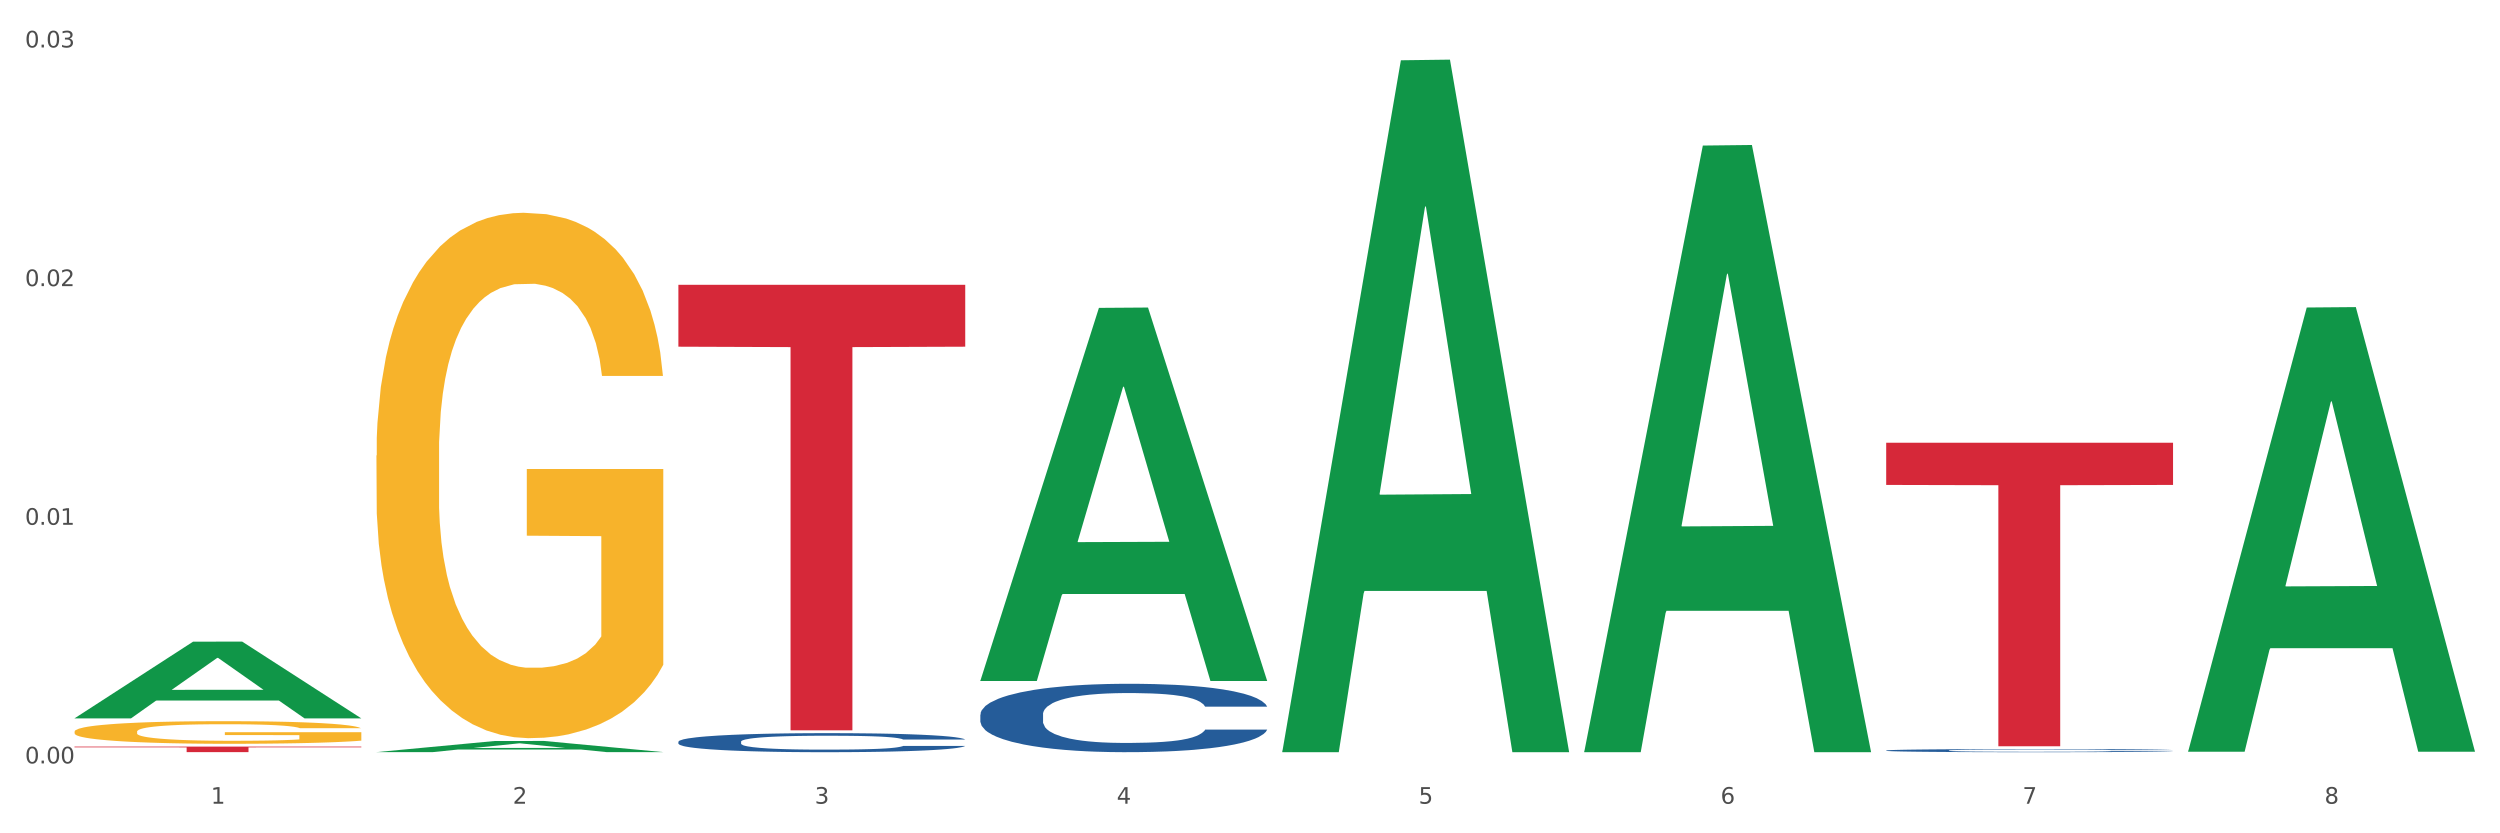
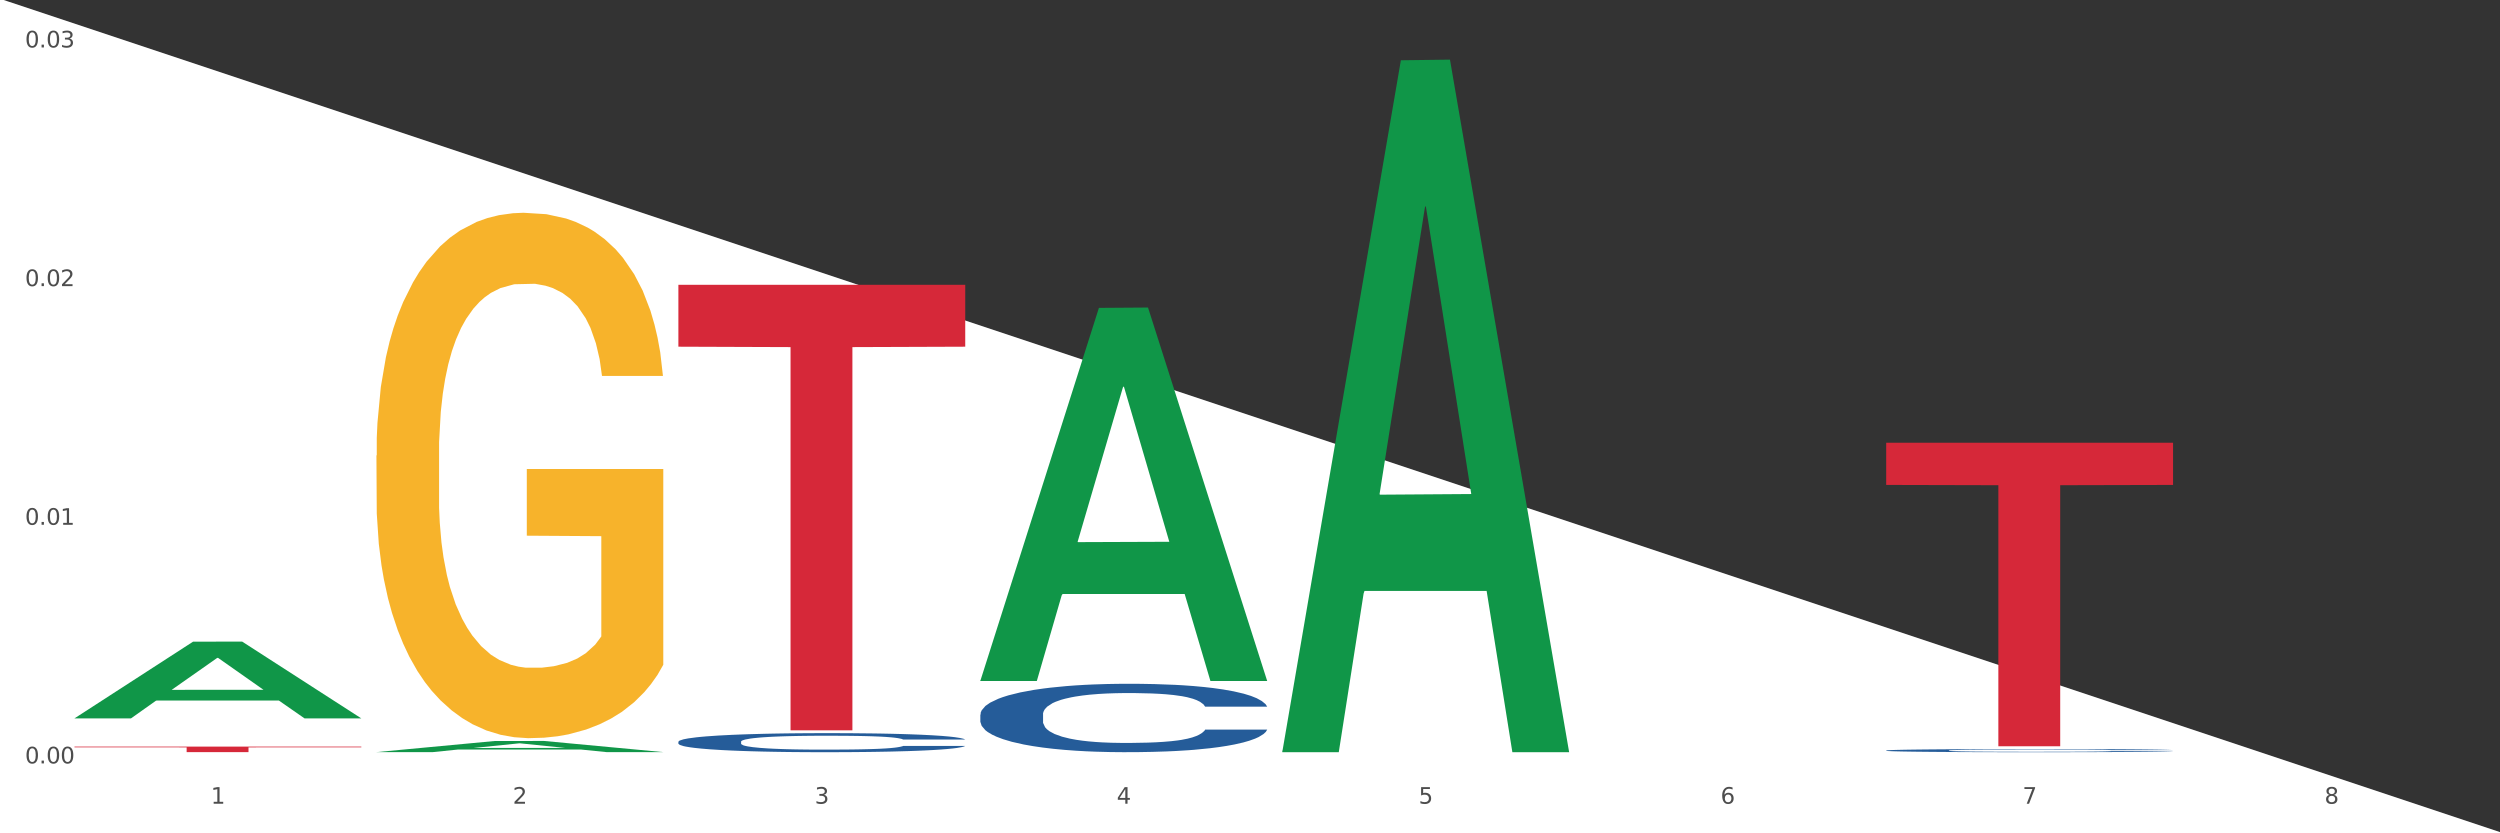
<svg xmlns="http://www.w3.org/2000/svg" xmlns:xlink="http://www.w3.org/1999/xlink" width="1080pt" height="360pt" viewBox="0 0 1080 360" version="1.1">
  <rect x="0" y="0" width="1080" height="360" fill="#333333" stroke="none" />
  <defs>
    <style type="text/css">*{stroke-linejoin: round; stroke-linecap: butt}</style>
  </defs>
  <g id="figure_1">
    <g id="patch_1">
-       <path d="M 0 360  L 1080 360  L 1080 0  L 0 0  z " style="fill: #ffffff; stroke: #ffffff; stroke-linejoin: miter" />
+       <path d="M 0 360  L 1080 360  L 0 0  z " style="fill: #ffffff; stroke: #ffffff; stroke-linejoin: miter" />
    </g>
    <g id="axes_1">
      <g id="matplotlib.axis_1">
        <g id="xtick_1">
          <g id="text_1">
            <g style="fill: #4d4d4d" transform="translate(91.082 347.204) scale(0.096 -0.096)">
              <defs>
                <path id="DejaVuSans-31" d="M 794 531  L 1825 531  L 1825 4091  L 703 3866  L 703 4441  L 1819 4666  L 2450 4666  L 2450 531  L 3481 531  L 3481 0  L 794 0  L 794 531  z " transform="scale(0.016)" />
              </defs>
              <use xlink:href="#DejaVuSans-31" />
            </g>
          </g>
        </g>
        <g id="xtick_2">
          <g id="text_2">
            <g style="fill: #4d4d4d" transform="translate(221.525 347.204) scale(0.096 -0.096)">
              <defs>
                <path id="DejaVuSans-32" d="M 1228 531  L 3431 531  L 3431 0  L 469 0  L 469 531  Q 828 903 1448 1529  Q 2069 2156 2228 2338  Q 2531 2678 2651 2914  Q 2772 3150 2772 3378  Q 2772 3750 2511 3984  Q 2250 4219 1831 4219  Q 1534 4219 1204 4116  Q 875 4013 500 3803  L 500 4441  Q 881 4594 1212 4672  Q 1544 4750 1819 4750  Q 2544 4750 2975 4387  Q 3406 4025 3406 3419  Q 3406 3131 3298 2873  Q 3191 2616 2906 2266  Q 2828 2175 2409 1742  Q 1991 1309 1228 531  z " transform="scale(0.016)" />
              </defs>
              <use xlink:href="#DejaVuSans-32" />
            </g>
          </g>
        </g>
        <g id="xtick_3">
          <g id="text_3">
            <g style="fill: #4d4d4d" transform="translate(351.968 347.204) scale(0.096 -0.096)">
              <defs>
                <path id="DejaVuSans-33" d="M 2597 2516  Q 3050 2419 3304 2112  Q 3559 1806 3559 1356  Q 3559 666 3084 287  Q 2609 -91 1734 -91  Q 1441 -91 1130 -33  Q 819 25 488 141  L 488 750  Q 750 597 1062 519  Q 1375 441 1716 441  Q 2309 441 2620 675  Q 2931 909 2931 1356  Q 2931 1769 2642 2001  Q 2353 2234 1838 2234  L 1294 2234  L 1294 2753  L 1863 2753  Q 2328 2753 2575 2939  Q 2822 3125 2822 3475  Q 2822 3834 2567 4026  Q 2313 4219 1838 4219  Q 1578 4219 1281 4162  Q 984 4106 628 3988  L 628 4550  Q 988 4650 1302 4700  Q 1616 4750 1894 4750  Q 2613 4750 3031 4423  Q 3450 4097 3450 3541  Q 3450 3153 3228 2886  Q 3006 2619 2597 2516  z " transform="scale(0.016)" />
              </defs>
              <use xlink:href="#DejaVuSans-33" />
            </g>
          </g>
        </g>
        <g id="xtick_4">
          <g id="text_4">
            <g style="fill: #4d4d4d" transform="translate(482.412 347.204) scale(0.096 -0.096)">
              <defs>
                <path id="DejaVuSans-34" d="M 2419 4116  L 825 1625  L 2419 1625  L 2419 4116  z M 2253 4666  L 3047 4666  L 3047 1625  L 3713 1625  L 3713 1100  L 3047 1100  L 3047 0  L 2419 0  L 2419 1100  L 313 1100  L 313 1709  L 2253 4666  z " transform="scale(0.016)" />
              </defs>
              <use xlink:href="#DejaVuSans-34" />
            </g>
          </g>
        </g>
        <g id="xtick_5">
          <g id="text_5">
            <g style="fill: #4d4d4d" transform="translate(612.855 347.204) scale(0.096 -0.096)">
              <defs>
                <path id="DejaVuSans-35" d="M 691 4666  L 3169 4666  L 3169 4134  L 1269 4134  L 1269 2991  Q 1406 3038 1543 3061  Q 1681 3084 1819 3084  Q 2600 3084 3056 2656  Q 3513 2228 3513 1497  Q 3513 744 3044 326  Q 2575 -91 1722 -91  Q 1428 -91 1123 -41  Q 819 9 494 109  L 494 744  Q 775 591 1075 516  Q 1375 441 1709 441  Q 2250 441 2565 725  Q 2881 1009 2881 1497  Q 2881 1984 2565 2268  Q 2250 2553 1709 2553  Q 1456 2553 1204 2497  Q 953 2441 691 2322  L 691 4666  z " transform="scale(0.016)" />
              </defs>
              <use xlink:href="#DejaVuSans-35" />
            </g>
          </g>
        </g>
        <g id="xtick_6">
          <g id="text_6">
            <g style="fill: #4d4d4d" transform="translate(743.299 347.204) scale(0.096 -0.096)">
              <defs>
                <path id="DejaVuSans-36" d="M 2113 2584  Q 1688 2584 1439 2293  Q 1191 2003 1191 1497  Q 1191 994 1439 701  Q 1688 409 2113 409  Q 2538 409 2786 701  Q 3034 994 3034 1497  Q 3034 2003 2786 2293  Q 2538 2584 2113 2584  z M 3366 4563  L 3366 3988  Q 3128 4100 2886 4159  Q 2644 4219 2406 4219  Q 1781 4219 1451 3797  Q 1122 3375 1075 2522  Q 1259 2794 1537 2939  Q 1816 3084 2150 3084  Q 2853 3084 3261 2657  Q 3669 2231 3669 1497  Q 3669 778 3244 343  Q 2819 -91 2113 -91  Q 1303 -91 875 529  Q 447 1150 447 2328  Q 447 3434 972 4092  Q 1497 4750 2381 4750  Q 2619 4750 2861 4703  Q 3103 4656 3366 4563  z " transform="scale(0.016)" />
              </defs>
              <use xlink:href="#DejaVuSans-36" />
            </g>
          </g>
        </g>
        <g id="xtick_7">
          <g id="text_7">
            <g style="fill: #4d4d4d" transform="translate(873.742 347.204) scale(0.096 -0.096)">
              <defs>
                <path id="DejaVuSans-37" d="M 525 4666  L 3525 4666  L 3525 4397  L 1831 0  L 1172 0  L 2766 4134  L 525 4134  L 525 4666  z " transform="scale(0.016)" />
              </defs>
              <use xlink:href="#DejaVuSans-37" />
            </g>
          </g>
        </g>
        <g id="xtick_8">
          <g id="text_8">
            <g style="fill: #4d4d4d" transform="translate(1004.185 347.204) scale(0.096 -0.096)">
              <defs>
                <path id="DejaVuSans-38" d="M 2034 2216  Q 1584 2216 1326 1975  Q 1069 1734 1069 1313  Q 1069 891 1326 650  Q 1584 409 2034 409  Q 2484 409 2743 651  Q 3003 894 3003 1313  Q 3003 1734 2745 1975  Q 2488 2216 2034 2216  z M 1403 2484  Q 997 2584 770 2862  Q 544 3141 544 3541  Q 544 4100 942 4425  Q 1341 4750 2034 4750  Q 2731 4750 3128 4425  Q 3525 4100 3525 3541  Q 3525 3141 3298 2862  Q 3072 2584 2669 2484  Q 3125 2378 3379 2068  Q 3634 1759 3634 1313  Q 3634 634 3220 271  Q 2806 -91 2034 -91  Q 1263 -91 848 271  Q 434 634 434 1313  Q 434 1759 690 2068  Q 947 2378 1403 2484  z M 1172 3481  Q 1172 3119 1398 2916  Q 1625 2713 2034 2713  Q 2441 2713 2670 2916  Q 2900 3119 2900 3481  Q 2900 3844 2670 4047  Q 2441 4250 2034 4250  Q 1625 4250 1398 4047  Q 1172 3844 1172 3481  z " transform="scale(0.016)" />
              </defs>
              <use xlink:href="#DejaVuSans-38" />
            </g>
          </g>
        </g>
        <g id="xtick_9" />
        <g id="xtick_10" />
        <g id="xtick_11" />
        <g id="xtick_12" />
        <g id="xtick_13" />
        <g id="xtick_14" />
        <g id="xtick_15" />
      </g>
      <g id="matplotlib.axis_2">
        <g id="ytick_1">
          <g id="text_9">
            <g style="fill: #4d4d4d" transform="translate(10.8 329.798) scale(0.096 -0.096)">
              <defs>
                <path id="DejaVuSans-30" d="M 2034 4250  Q 1547 4250 1301 3770  Q 1056 3291 1056 2328  Q 1056 1369 1301 889  Q 1547 409 2034 409  Q 2525 409 2770 889  Q 3016 1369 3016 2328  Q 3016 3291 2770 3770  Q 2525 4250 2034 4250  z M 2034 4750  Q 2819 4750 3233 4129  Q 3647 3509 3647 2328  Q 3647 1150 3233 529  Q 2819 -91 2034 -91  Q 1250 -91 836 529  Q 422 1150 422 2328  Q 422 3509 836 4129  Q 1250 4750 2034 4750  z " transform="scale(0.016)" />
                <path id="DejaVuSans-2e" d="M 684 794  L 1344 794  L 1344 0  L 684 0  L 684 794  z " transform="scale(0.016)" />
              </defs>
              <use xlink:href="#DejaVuSans-30" />
              <use xlink:href="#DejaVuSans-2e" transform="translate(63.623 0)" />
              <use xlink:href="#DejaVuSans-30" transform="translate(95.41 0)" />
              <use xlink:href="#DejaVuSans-30" transform="translate(159.033 0)" />
            </g>
          </g>
        </g>
        <g id="ytick_2">
          <g id="text_10">
            <g style="fill: #4d4d4d" transform="translate(10.8 226.7) scale(0.096 -0.096)">
              <use xlink:href="#DejaVuSans-30" />
              <use xlink:href="#DejaVuSans-2e" transform="translate(63.623 0)" />
              <use xlink:href="#DejaVuSans-30" transform="translate(95.41 0)" />
              <use xlink:href="#DejaVuSans-31" transform="translate(159.033 0)" />
            </g>
          </g>
        </g>
        <g id="ytick_3">
          <g id="text_11">
            <g style="fill: #4d4d4d" transform="translate(10.8 123.602) scale(0.096 -0.096)">
              <use xlink:href="#DejaVuSans-30" />
              <use xlink:href="#DejaVuSans-2e" transform="translate(63.623 0)" />
              <use xlink:href="#DejaVuSans-30" transform="translate(95.41 0)" />
              <use xlink:href="#DejaVuSans-32" transform="translate(159.033 0)" />
            </g>
          </g>
        </g>
        <g id="ytick_4">
          <g id="text_12">
            <g style="fill: #4d4d4d" transform="translate(10.8 20.504) scale(0.096 -0.096)">
              <use xlink:href="#DejaVuSans-30" />
              <use xlink:href="#DejaVuSans-2e" transform="translate(63.623 0)" />
              <use xlink:href="#DejaVuSans-30" transform="translate(95.41 0)" />
              <use xlink:href="#DejaVuSans-33" transform="translate(159.033 0)" />
            </g>
          </g>
        </g>
        <g id="ytick_5" />
        <g id="ytick_6" />
        <g id="ytick_7" />
      </g>
      <g id="PolyCollection_1">
        <path d="M 32.175 310.286  L 32.303 310.255  L 83.404 277.2  L 104.611 277.169  L 156.096 310.349  L 131.567 310.349  L 120.453 302.622  L 67.691 302.622  L 67.307 302.747  L 56.576 310.349  L 32.175 310.349  L 32.175 310.286  L 74.334 298.012  L 113.81 297.98  L 94.263 284.241  L 94.008 284.179  L 93.752 284.273  L 74.206 297.98  L 74.334 298.012  L 32.175 310.286  z " clip-path="url(#pbb374cc42e)" style="fill: #109648" />
        <path d="M 814.835 324.202  L 814.982 324.201  L 814.982 324.167  L 815.421 324.119  L 817.033 324.033  L 819.083 323.967  L 822.599 323.89  L 824.503 323.858  L 826.993 323.822  L 832.12 323.764  L 837.979 323.714  L 842.08 323.687  L 845.157 323.67  L 852.041 323.639  L 855.996 323.625  L 860.097 323.614  L 863.613 323.607  L 869.472 323.598  L 874.159 323.594  L 879.579 323.593  L 884.12 323.594  L 890.126 323.599  L 898.914 323.614  L 902.283 323.623  L 906.824 323.638  L 911.512 323.657  L 915.32 323.677  L 919.714 323.706  L 924.255 323.743  L 928.65 323.79  L 931.726 323.833  L 934.216 323.879  L 936.413 323.935  L 938.024 323.996  L 938.757 324.046  L 911.951 324.046  L 911.219 324.001  L 909.754 323.951  L 908.289 323.918  L 906.678 323.89  L 904.188 323.859  L 901.99 323.839  L 898.328 323.816  L 894.959 323.801  L 892.176 323.792  L 888.807 323.785  L 881.63 323.778  L 876.503 323.778  L 873.28 323.78  L 869.326 323.786  L 865.957 323.795  L 862.002 323.81  L 858.926 323.826  L 855.849 323.847  L 854.092 323.862  L 851.455 323.889  L 849.697 323.911  L 847.354 323.95  L 846.035 323.977  L 843.692 324.048  L 842.666 324.1  L 842.227 324.136  L 841.934 324.175  L 841.934 324.368  L 842.813 324.455  L 843.545 324.492  L 844.717 324.534  L 846.914 324.589  L 850.137 324.642  L 853.506 324.681  L 856.289 324.704  L 858.926 324.722  L 861.562 324.735  L 864.785 324.748  L 867.421 324.755  L 871.376 324.762  L 876.064 324.766  L 879.726 324.766  L 887.196 324.76  L 890.565 324.754  L 893.788 324.745  L 897.303 324.731  L 900.086 324.717  L 901.697 324.705  L 904.334 324.682  L 906.385 324.657  L 908.142 324.629  L 909.314 324.604  L 910.633 324.567  L 911.658 324.525  L 911.951 324.502  L 938.757 324.502  L 938.171 324.547  L 937.145 324.59  L 935.095 324.648  L 933.483 324.682  L 930.993 324.723  L 928.357 324.757  L 924.695 324.796  L 921.326 324.824  L 917.81 324.849  L 914.002 324.871  L 907.117 324.902  L 904.627 324.911  L 899.354 324.926  L 895.252 324.935  L 889.247 324.943  L 883.095 324.948  L 876.65 324.95  L 870.937 324.947  L 864.638 324.94  L 860.683 324.932  L 856.289 324.921  L 851.162 324.904  L 846.328 324.883  L 841.788 324.858  L 837.54 324.829  L 833.585 324.797  L 828.458 324.744  L 824.649 324.692  L 821.866 324.644  L 819.962 324.603  L 818.058 324.551  L 817.033 324.515  L 815.421 324.428  L 814.835 324.347  L 814.835 324.202  z " clip-path="url(#pbb374cc42e)" style="fill: #255c99" />
        <path d="M 423.505 308.668  L 423.652 308.641  L 423.652 307.885  L 424.091 306.86  L 425.702 304.971  L 427.753 303.541  L 431.269 301.868  L 433.173 301.166  L 435.663 300.383  L 440.79 299.115  L 446.649 298.035  L 450.75 297.442  L 453.826 297.064  L 460.711 296.389  L 464.666 296.092  L 468.767 295.85  L 472.283 295.688  L 478.142 295.499  L 482.829 295.418  L 488.249 295.391  L 492.79 295.418  L 498.795 295.526  L 507.584 295.85  L 510.953 296.038  L 515.494 296.362  L 520.181 296.794  L 523.99 297.226  L 528.384 297.847  L 532.925 298.656  L 537.319 299.682  L 540.395 300.626  L 542.886 301.625  L 545.083 302.839  L 546.694 304.161  L 547.426 305.268  L 520.621 305.268  L 519.888 304.269  L 518.424 303.19  L 516.959 302.461  L 515.348 301.868  L 512.857 301.193  L 510.66 300.761  L 506.998 300.248  L 503.629 299.924  L 500.846 299.736  L 497.477 299.574  L 490.3 299.412  L 485.173 299.412  L 481.95 299.466  L 477.995 299.601  L 474.626 299.79  L 470.671 300.113  L 467.595 300.464  L 464.519 300.923  L 462.762 301.247  L 460.125 301.841  L 458.367 302.326  L 456.024 303.163  L 454.705 303.757  L 452.362 305.295  L 451.336 306.428  L 450.897 307.211  L 450.604 308.074  L 450.604 312.284  L 451.483 314.173  L 452.215 314.983  L 453.387 315.9  L 455.584 317.088  L 458.807 318.248  L 462.176 319.085  L 464.959 319.598  L 467.595 319.975  L 470.232 320.272  L 473.455 320.542  L 476.091 320.704  L 480.046 320.866  L 484.733 320.947  L 488.395 320.947  L 495.866 320.812  L 499.235 320.677  L 502.457 320.488  L 505.973 320.191  L 508.756 319.867  L 510.367 319.625  L 513.004 319.112  L 515.055 318.572  L 516.812 317.951  L 517.984 317.412  L 519.302 316.602  L 520.328 315.685  L 520.621 315.199  L 547.426 315.199  L 546.84 316.17  L 545.815 317.115  L 543.764 318.383  L 542.153 319.112  L 539.663 320.002  L 537.026 320.758  L 533.364 321.595  L 529.995 322.215  L 526.48 322.755  L 522.671 323.241  L 515.787 323.915  L 513.297 324.104  L 508.024 324.428  L 503.922 324.617  L 497.917 324.806  L 491.764 324.914  L 485.319 324.941  L 479.607 324.887  L 473.308 324.725  L 469.353 324.563  L 464.959 324.32  L 459.832 323.942  L 454.998 323.484  L 450.457 322.944  L 446.209 322.323  L 442.255 321.622  L 437.128 320.461  L 433.319 319.328  L 430.536 318.275  L 428.632 317.385  L 426.728 316.251  L 425.702 315.469  L 424.091 313.58  L 423.505 311.825  L 423.505 308.668  z " clip-path="url(#pbb374cc42e)" style="fill: #255c99" />
        <path d="M 293.062 320.416  L 293.208 320.409  L 293.208 320.198  L 293.648 319.913  L 295.259 319.387  L 297.31 318.988  L 300.825 318.522  L 302.729 318.327  L 305.22 318.109  L 310.346 317.755  L 316.205 317.455  L 320.307 317.289  L 323.383 317.184  L 330.267 316.996  L 334.222 316.913  L 338.324 316.846  L 341.839 316.8  L 347.698 316.748  L 352.386 316.725  L 357.806 316.718  L 362.346 316.725  L 368.352 316.755  L 377.141 316.846  L 380.51 316.898  L 385.051 316.988  L 389.738 317.109  L 393.546 317.229  L 397.941 317.402  L 402.482 317.627  L 406.876 317.913  L 409.952 318.176  L 412.442 318.454  L 414.639 318.793  L 416.251 319.161  L 416.983 319.469  L 390.177 319.469  L 389.445 319.191  L 387.98 318.89  L 386.515 318.687  L 384.904 318.522  L 382.414 318.334  L 380.217 318.214  L 376.555 318.071  L 373.186 317.981  L 370.403 317.928  L 367.034 317.883  L 359.856 317.838  L 354.729 317.838  L 351.507 317.853  L 347.552 317.891  L 344.183 317.943  L 340.228 318.033  L 337.152 318.131  L 334.076 318.259  L 332.318 318.349  L 329.682 318.514  L 327.924 318.65  L 325.58 318.883  L 324.262 319.048  L 321.918 319.477  L 320.893 319.792  L 320.453 320.01  L 320.16 320.251  L 320.16 321.424  L 321.039 321.95  L 321.772 322.176  L 322.944 322.431  L 325.141 322.762  L 328.363 323.085  L 331.732 323.318  L 334.515 323.461  L 337.152 323.566  L 339.789 323.649  L 343.011 323.724  L 345.648 323.769  L 349.603 323.814  L 354.29 323.837  L 357.952 323.837  L 365.422 323.799  L 368.791 323.762  L 372.014 323.709  L 375.529 323.626  L 378.313 323.536  L 379.924 323.469  L 382.56 323.326  L 384.611 323.175  L 386.369 323.002  L 387.541 322.852  L 388.859 322.627  L 389.884 322.371  L 390.177 322.236  L 416.983 322.236  L 416.397 322.506  L 415.372 322.769  L 413.321 323.123  L 411.71 323.326  L 409.22 323.574  L 406.583 323.784  L 402.921 324.017  L 399.552 324.19  L 396.037 324.341  L 392.228 324.476  L 385.344 324.664  L 382.853 324.716  L 377.58 324.807  L 373.479 324.859  L 367.473 324.912  L 361.321 324.942  L 354.876 324.95  L 349.163 324.934  L 342.865 324.889  L 338.91 324.844  L 334.515 324.777  L 329.389 324.671  L 324.555 324.544  L 320.014 324.393  L 315.766 324.22  L 311.811 324.025  L 306.684 323.702  L 302.876 323.386  L 300.093 323.093  L 298.189 322.845  L 296.284 322.529  L 295.259 322.311  L 293.648 321.785  L 293.062 321.296  L 293.062 320.416  z " clip-path="url(#pbb374cc42e)" style="fill: #255c99" />
-         <path d="M 32.175 316.067  L 32.321 316.058  L 32.321 315.737  L 32.614 315.46  L 34.077 314.79  L 36.272 314.237  L 37.881 313.942  L 39.49 313.701  L 41.392 313.46  L 43.733 313.211  L 47.976 312.845  L 50.61 312.657  L 53.828 312.461  L 59.681 312.175  L 63.923 312.014  L 68.313 311.881  L 75.482 311.72  L 80.163 311.648  L 85.138 311.595  L 91.136 311.559  L 95.672 311.55  L 105.621 311.577  L 114.106 311.657  L 118.203 311.72  L 123.47 311.827  L 126.25 311.898  L 130.785 312.041  L 135.467 312.229  L 138.686 312.389  L 143.514 312.693  L 147.172 312.996  L 150.537 313.371  L 152.292 313.63  L 153.609 313.871  L 154.779 314.148  L 155.95 314.585  L 129.615 314.585  L 128.591 314.273  L 126.981 313.978  L 124.64 313.693  L 122.592 313.514  L 119.081 313.291  L 115.862 313.148  L 112.497 313.041  L 108.4 312.952  L 105.182 312.907  L 100.646 312.871  L 91.722 312.88  L 85.723 312.952  L 81.626 313.041  L 78.993 313.121  L 76.652 313.211  L 74.019 313.335  L 70.946 313.523  L 68.752 313.693  L 66.557 313.907  L 64.801 314.121  L 63.192 314.371  L 61.875 314.639  L 60.851 314.915  L 59.973 315.255  L 59.242 315.817  L 59.242 317.04  L 59.534 317.317  L 60.266 317.683  L 61.144 317.959  L 62.607 318.289  L 63.923 318.513  L 66.411 318.834  L 69.19 319.102  L 71.385 319.271  L 73.58 319.414  L 77.384 319.611  L 81.626 319.771  L 85.284 319.869  L 90.259 319.959  L 93.624 319.994  L 96.55 320.012  L 103.719 320.012  L 108.839 319.985  L 114.545 319.923  L 118.934 319.843  L 122.592 319.744  L 126.689 319.584  L 129.322 319.432  L 129.322 317.566  L 97.135 317.558  L 97.135 316.317  L 156.096 316.317  L 156.096 319.959  L 153.609 320.146  L 150.829 320.316  L 147.903 320.467  L 143.514 320.655  L 138.247 320.833  L 133.565 320.958  L 128.591 321.066  L 122.738 321.164  L 115.131 321.253  L 110.449 321.289  L 104.596 321.315  L 97.72 321.324  L 91.722 321.307  L 85.869 321.262  L 79.724 321.182  L 73.726 321.066  L 69.19 320.949  L 64.655 320.807  L 59.827 320.619  L 56.023 320.441  L 53.097 320.28  L 49.878 320.075  L 46.367 319.807  L 43.733 319.566  L 41.392 319.316  L 38.905 318.995  L 37.149 318.718  L 35.394 318.37  L 34.37 318.111  L 33.199 317.709  L 32.321 317.147  L 32.175 316.067  z " clip-path="url(#pbb374cc42e)" style="fill: #f7b32b" />
        <path d="M 162.618 196.801  L 162.765 196.593  L 162.765 189.131  L 163.057 182.705  L 164.52 167.158  L 166.715 154.306  L 168.324 147.465  L 169.934 141.869  L 171.836 136.272  L 174.177 130.468  L 178.419 121.969  L 181.053 117.616  L 184.272 113.055  L 190.124 106.422  L 194.367 102.691  L 198.756 99.581  L 205.925 95.85  L 210.607 94.192  L 215.581 92.948  L 221.58 92.119  L 226.115 91.911  L 236.064 92.533  L 244.55 94.399  L 248.646 95.85  L 253.913 98.337  L 256.693 99.996  L 261.229 103.312  L 265.91 107.666  L 269.129 111.397  L 273.957 118.445  L 277.615 125.493  L 280.98 134.199  L 282.736 140.21  L 284.052 145.807  L 285.223 152.233  L 286.393 162.39  L 260.058 162.39  L 259.034 155.135  L 257.425 148.295  L 255.084 141.661  L 253.036 137.515  L 249.524 132.333  L 246.305 129.017  L 242.94 126.529  L 238.844 124.456  L 235.625 123.42  L 231.09 122.591  L 222.165 122.798  L 216.166 124.456  L 212.07 126.529  L 209.436 128.395  L 207.095 130.468  L 204.462 133.37  L 201.389 137.723  L 199.195 141.661  L 197 146.636  L 195.245 151.611  L 193.635 157.415  L 192.319 163.634  L 191.294 170.06  L 190.417 177.937  L 189.685 190.997  L 189.685 219.395  L 189.978 225.821  L 190.709 234.32  L 191.587 240.746  L 193.05 248.416  L 194.367 253.598  L 196.854 261.061  L 199.634 267.28  L 201.828 271.218  L 204.023 274.535  L 207.827 279.095  L 212.07 282.826  L 215.727 285.107  L 220.702 287.18  L 224.067 288.009  L 226.993 288.423  L 234.162 288.423  L 239.283 287.801  L 244.989 286.35  L 249.378 284.485  L 253.036 282.205  L 257.132 278.473  L 259.766 274.949  L 259.766 231.626  L 227.578 231.418  L 227.578 202.605  L 286.54 202.605  L 286.54 287.18  L 284.052 291.533  L 281.273 295.471  L 278.346 298.995  L 273.957 303.348  L 268.69 307.494  L 264.008 310.396  L 259.034 312.884  L 253.182 315.164  L 245.574 317.237  L 240.892 318.066  L 235.04 318.688  L 228.164 318.895  L 222.165 318.48  L 216.313 317.444  L 210.168 315.578  L 204.169 312.884  L 199.634 310.189  L 195.098 306.872  L 190.27 302.519  L 186.466 298.373  L 183.54 294.642  L 180.321 289.874  L 176.81 283.656  L 174.177 278.059  L 171.836 272.255  L 169.348 264.792  L 167.593 258.366  L 165.837 250.282  L 164.813 244.27  L 163.643 234.942  L 162.765 221.883  L 162.618 196.801  z " clip-path="url(#pbb374cc42e)" style="fill: #f7b32b" />
        <path d="M 32.175 322.526  L 156.096 322.526  L 156.096 322.86  L 107.35 322.863  L 107.35 324.933  L 80.628 324.933  L 80.628 322.863  L 32.175 322.86  L 32.175 322.528  L 32.175 322.526  z " clip-path="url(#pbb374cc42e)" style="fill: #d62839" />
        <path d="M 814.835 191.266  L 938.757 191.266  L 938.757 209.488  L 890.01 209.611  L 890.01 322.391  L 863.288 322.391  L 863.288 209.611  L 814.835 209.488  L 814.835 191.389  L 814.835 191.266  z " clip-path="url(#pbb374cc42e)" style="fill: #d62839" />
        <path d="M 293.062 123.02  L 416.983 123.02  L 416.983 149.77  L 368.237 149.951  L 368.237 315.516  L 341.514 315.516  L 341.514 149.951  L 293.062 149.77  L 293.062 123.2  L 293.062 123.02  z " clip-path="url(#pbb374cc42e)" style="fill: #d62839" />
-         <path d="M 945.279 324.381  L 945.407 324.2  L 996.508 132.843  L 1017.715 132.663  L 1069.2 324.741  L 1044.671 324.741  L 1033.557 280.013  L 980.794 280.013  L 980.411 280.735  L 969.68 324.741  L 945.279 324.741  L 945.279 324.381  L 987.438 253.321  L 1026.913 253.14  L 1007.367 173.603  L 1007.112 173.243  L 1006.856 173.784  L 987.31 253.14  L 987.438 253.321  L 945.279 324.381  z " clip-path="url(#pbb374cc42e)" style="fill: #109648" />
-         <path d="M 684.392 324.457  L 684.52 324.211  L 735.621 62.879  L 756.828 62.632  L 808.313 324.95  L 783.784 324.95  L 772.67 263.865  L 719.908 263.865  L 719.524 264.851  L 708.793 324.95  L 684.392 324.95  L 684.392 324.457  L 726.551 227.412  L 766.027 227.166  L 746.48 118.544  L 746.225 118.052  L 745.969 118.79  L 726.423 227.166  L 726.551 227.412  L 684.392 324.457  z " clip-path="url(#pbb374cc42e)" style="fill: #109648" />
        <path d="M 553.949 324.388  L 554.076 324.107  L 605.178 26.04  L 626.385 25.759  L 677.87 324.95  L 653.341 324.95  L 642.226 255.279  L 589.464 255.279  L 589.081 256.403  L 578.35 324.95  L 553.949 324.95  L 553.949 324.388  L 596.107 213.701  L 635.583 213.42  L 616.037 89.531  L 615.781 88.969  L 615.526 89.811  L 595.98 213.42  L 596.107 213.701  L 553.949 324.388  z " clip-path="url(#pbb374cc42e)" style="fill: #109648" />
        <path d="M 423.505 293.886  L 423.633 293.735  L 474.734 133.004  L 495.942 132.852  L 547.426 294.189  L 522.898 294.189  L 511.783 256.62  L 459.021 256.62  L 458.637 257.226  L 447.906 294.189  L 423.505 294.189  L 423.505 293.886  L 465.664 234.199  L 505.14 234.048  L 485.594 167.241  L 485.338 166.938  L 485.083 167.392  L 465.536 234.048  L 465.664 234.199  L 423.505 293.886  z " clip-path="url(#pbb374cc42e)" style="fill: #109648" />
        <path d="M 162.618 324.904  L 162.746 324.899  L 213.848 320.101  L 235.055 320.097  L 286.54 324.913  L 262.011 324.913  L 250.896 323.791  L 198.134 323.791  L 197.751 323.809  L 187.019 324.913  L 162.618 324.913  L 162.618 324.904  L 204.777 323.122  L 244.253 323.117  L 224.707 321.123  L 224.451 321.114  L 224.196 321.128  L 204.649 323.117  L 204.777 323.122  L 162.618 324.904  z " clip-path="url(#pbb374cc42e)" style="fill: #109648" />
      </g>
    </g>
  </g>
  <defs>
    <clipPath id="pbb374cc42e">
      <rect x="32.175" y="10.8" width="1037.025" height="329.109" />
    </clipPath>
  </defs>
</svg>